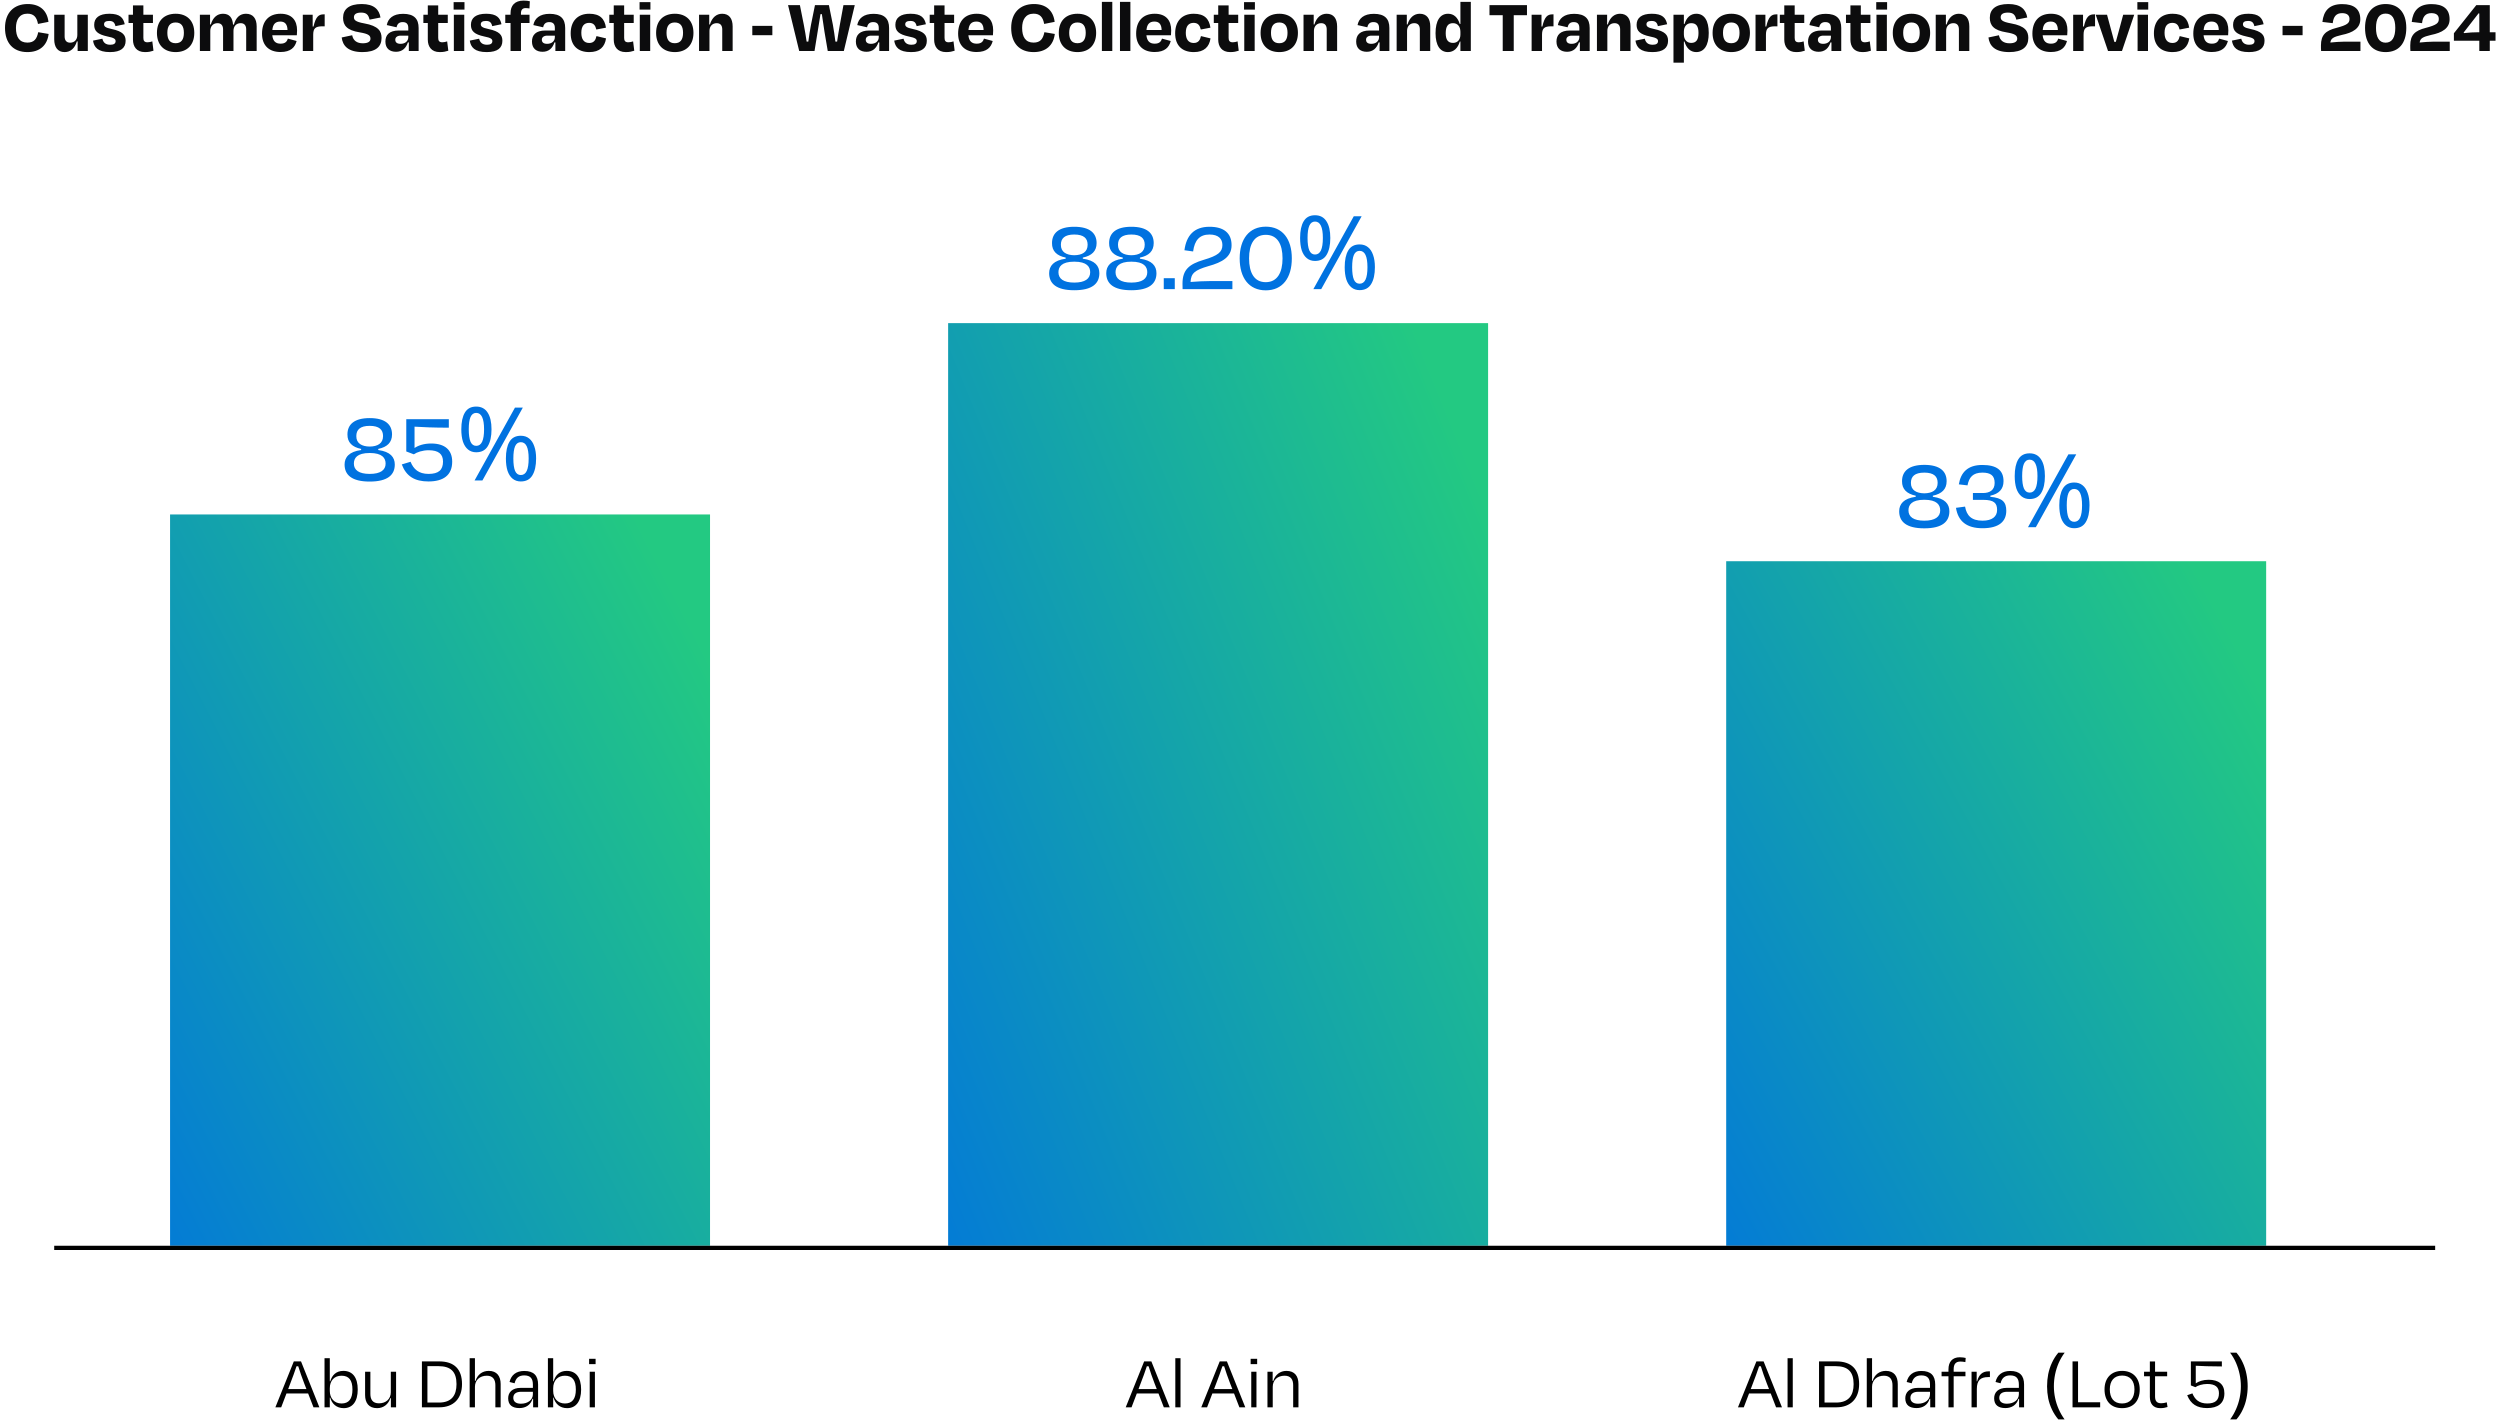
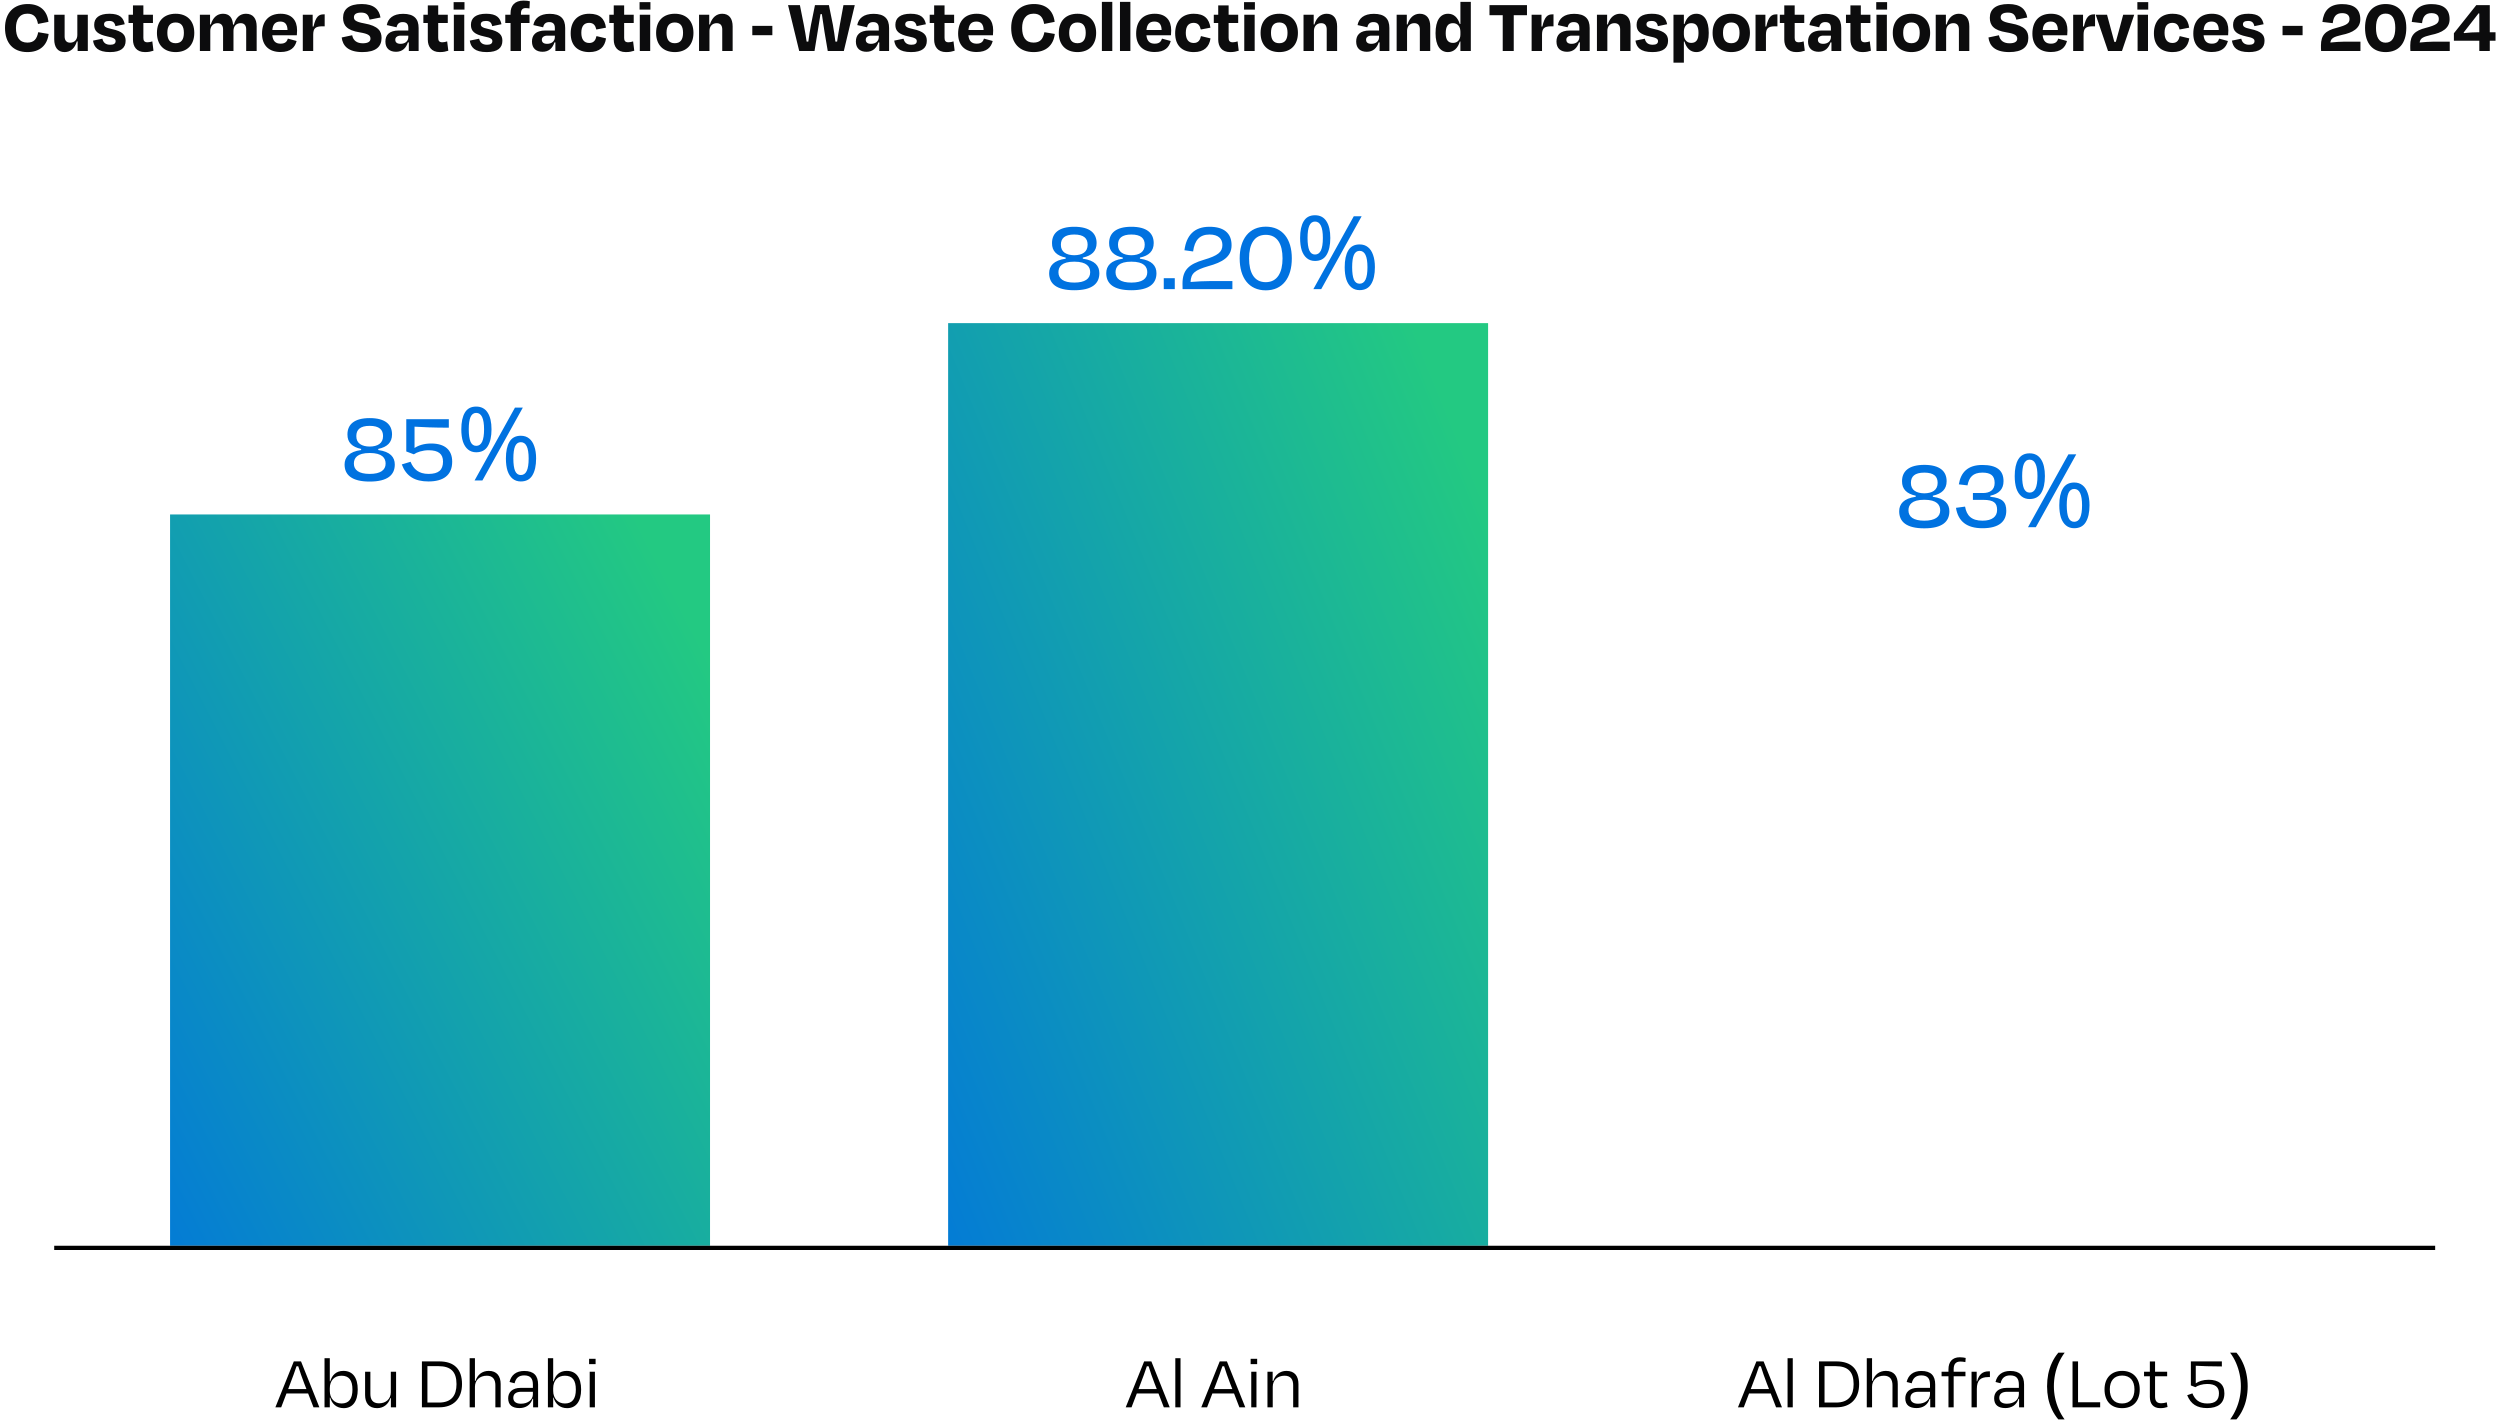
<svg xmlns="http://www.w3.org/2000/svg" width="588" height="334" viewBox="0 0 588 334" fill="none">
  <rect x="40" y="121" width="127" height="172" fill="url(#paint0_linear_185_9054)" />
  <rect x="223" y="76" width="127" height="217" fill="url(#paint1_linear_185_9054)" />
-   <rect x="406" y="132" width="127" height="161" fill="url(#paint2_linear_185_9054)" />
  <path d="M252.665 68.264C248.417 68.264 246.761 66.68 246.761 64.256C246.761 62.552 247.817 61.232 250.649 60.848V60.584C248.561 60.152 247.409 59.072 247.433 57.176C247.433 54.848 249.017 53.336 252.665 53.336C256.337 53.336 257.921 54.848 257.921 57.176C257.921 59.072 256.769 60.152 254.681 60.584V60.848C257.537 61.232 258.569 62.552 258.569 64.256C258.569 66.68 256.913 68.264 252.665 68.264ZM252.665 61.544C249.665 61.544 248.945 62.768 248.945 64.04C248.945 65.552 250.121 66.464 252.665 66.464C255.209 66.464 256.409 65.552 256.409 64.04C256.409 62.768 255.665 61.544 252.665 61.544ZM252.665 55.16C250.409 55.16 249.521 56.072 249.521 57.56C249.497 59.288 250.817 60.008 252.665 60.032C254.537 60.008 255.809 59.288 255.809 57.56C255.809 56.072 254.921 55.16 252.665 55.16ZM266.095 68.264C261.847 68.264 260.191 66.68 260.191 64.256C260.191 62.552 261.247 61.232 264.079 60.848V60.584C261.991 60.152 260.839 59.072 260.863 57.176C260.863 54.848 262.447 53.336 266.095 53.336C269.767 53.336 271.351 54.848 271.351 57.176C271.351 59.072 270.199 60.152 268.111 60.584V60.848C270.967 61.232 271.999 62.552 271.999 64.256C271.999 66.68 270.343 68.264 266.095 68.264ZM266.095 61.544C263.095 61.544 262.375 62.768 262.375 64.04C262.375 65.552 263.551 66.464 266.095 66.464C268.639 66.464 269.839 65.552 269.839 64.04C269.839 62.768 269.095 61.544 266.095 61.544ZM266.095 55.16C263.839 55.16 262.951 56.072 262.951 57.56C262.927 59.288 264.247 60.008 266.095 60.032C267.967 60.008 269.239 59.288 269.239 57.56C269.239 56.072 268.351 55.16 266.095 55.16ZM273.717 65.432H276.309V68H273.717V65.432ZM284.483 55.16C282.179 55.16 280.979 56.456 280.619 59.144L278.579 58.856C279.035 55.424 280.811 53.336 284.483 53.336C287.819 53.336 289.667 54.8 289.667 57.68C289.667 60.44 287.507 61.688 284.195 62.6C281.003 63.536 280.115 64.28 280.019 66.32C281.387 66.2 283.355 66.104 284.795 66.104H289.859V68H278.147C278.123 67.592 278.123 67.16 278.123 66.728C278.123 63.464 279.635 62.144 283.115 61.112C286.475 60.128 287.507 59.264 287.507 57.632C287.507 56.192 286.595 55.16 284.483 55.16ZM297.716 55.232C295.004 55.232 293.78 57.416 293.78 60.776C293.78 64.112 294.98 66.368 297.692 66.368C300.428 66.368 301.652 64.112 301.652 60.776C301.652 57.416 300.428 55.232 297.716 55.232ZM297.716 53.312C301.604 53.312 303.836 56.168 303.836 60.776C303.836 65.36 301.652 68.288 297.716 68.288C293.756 68.288 291.572 65.36 291.572 60.776C291.572 56.168 293.852 53.312 297.716 53.312ZM309.289 50.624C310.473 50.624 311.369 51.096 311.977 52.04C312.585 52.968 312.889 54.28 312.889 55.976C312.889 57.672 312.593 59 312.001 59.96C311.425 60.904 310.521 61.376 309.289 61.376C308.537 61.376 307.897 61.16 307.369 60.728C306.841 60.296 306.441 59.68 306.169 58.88C305.913 58.064 305.785 57.096 305.785 55.976C305.785 54.28 306.065 52.968 306.625 52.04C307.185 51.096 308.073 50.624 309.289 50.624ZM309.289 52.112C308.681 52.112 308.233 52.44 307.945 53.096C307.673 53.736 307.537 54.696 307.537 55.976C307.537 57.256 307.673 58.224 307.945 58.88C308.233 59.536 308.681 59.864 309.289 59.864C309.913 59.864 310.377 59.544 310.681 58.904C310.985 58.248 311.137 57.272 311.137 55.976C311.137 54.696 310.985 53.736 310.681 53.096C310.377 52.44 309.913 52.112 309.289 52.112ZM320.257 50.864L310.753 68H308.905L318.409 50.864H320.257ZM319.777 57.488C320.561 57.488 321.217 57.704 321.745 58.136C322.273 58.552 322.673 59.16 322.945 59.96C323.233 60.744 323.377 61.704 323.377 62.84C323.377 64.536 323.081 65.864 322.489 66.824C321.913 67.768 321.009 68.24 319.777 68.24C319.025 68.24 318.385 68.024 317.857 67.592C317.329 67.16 316.929 66.544 316.657 65.744C316.401 64.928 316.273 63.96 316.273 62.84C316.273 61.144 316.553 59.832 317.113 58.904C317.673 57.96 318.561 57.488 319.777 57.488ZM319.777 59C319.169 59 318.721 59.32 318.433 59.96C318.161 60.6 318.025 61.56 318.025 62.84C318.025 64.136 318.161 65.112 318.433 65.768C318.721 66.408 319.169 66.728 319.777 66.728C320.401 66.728 320.865 66.408 321.169 65.768C321.473 65.128 321.625 64.152 321.625 62.84C321.625 61.56 321.473 60.6 321.169 59.96C320.865 59.32 320.401 59 319.777 59Z" fill="#0072E0" />
  <path d="M452.591 124.264C448.343 124.264 446.687 122.68 446.687 120.256C446.687 118.552 447.743 117.232 450.575 116.848V116.584C448.487 116.152 447.335 115.072 447.359 113.176C447.359 110.848 448.943 109.336 452.591 109.336C456.263 109.336 457.847 110.848 457.847 113.176C457.847 115.072 456.695 116.152 454.607 116.584V116.848C457.463 117.232 458.495 118.552 458.495 120.256C458.495 122.68 456.839 124.264 452.591 124.264ZM452.591 117.544C449.591 117.544 448.871 118.768 448.871 120.04C448.871 121.552 450.047 122.464 452.591 122.464C455.135 122.464 456.335 121.552 456.335 120.04C456.335 118.768 455.591 117.544 452.591 117.544ZM452.591 111.16C450.335 111.16 449.447 112.072 449.447 113.56C449.423 115.288 450.743 116.008 452.591 116.032C454.463 116.008 455.735 115.288 455.735 113.56C455.735 112.072 454.847 111.16 452.591 111.16ZM466.285 124.24C462.589 124.24 460.549 122.632 460.045 119.44L462.181 119.152C462.565 121.288 463.693 122.464 466.309 122.464C468.541 122.464 469.717 121.504 469.717 119.944C469.717 118.36 469.021 117.568 466.477 117.568H464.029V115.96H466.405C467.965 115.96 469.141 115.288 469.141 113.584C469.141 111.856 468.205 111.16 466.261 111.16C464.029 111.16 463.117 112.264 462.757 114.16L460.717 113.92C461.173 111.136 462.781 109.36 466.237 109.36C469.597 109.36 471.229 110.584 471.229 113.176C471.229 115.072 470.125 116.152 468.133 116.584V116.848C470.989 117.112 471.877 118.096 471.877 120.136C471.877 122.608 470.221 124.24 466.285 124.24ZM477.364 106.624C478.548 106.624 479.444 107.096 480.052 108.04C480.66 108.968 480.964 110.28 480.964 111.976C480.964 113.672 480.668 115 480.076 115.96C479.5 116.904 478.596 117.376 477.364 117.376C476.612 117.376 475.972 117.16 475.444 116.728C474.916 116.296 474.516 115.68 474.244 114.88C473.988 114.064 473.86 113.096 473.86 111.976C473.86 110.28 474.14 108.968 474.7 108.04C475.26 107.096 476.148 106.624 477.364 106.624ZM477.364 108.112C476.756 108.112 476.308 108.44 476.02 109.096C475.748 109.736 475.612 110.696 475.612 111.976C475.612 113.256 475.748 114.224 476.02 114.88C476.308 115.536 476.756 115.864 477.364 115.864C477.988 115.864 478.452 115.544 478.756 114.904C479.06 114.248 479.212 113.272 479.212 111.976C479.212 110.696 479.06 109.736 478.756 109.096C478.452 108.44 477.988 108.112 477.364 108.112ZM488.332 106.864L478.828 124H476.98L486.484 106.864H488.332ZM487.852 113.488C488.636 113.488 489.292 113.704 489.82 114.136C490.348 114.552 490.748 115.16 491.02 115.96C491.308 116.744 491.452 117.704 491.452 118.84C491.452 120.536 491.156 121.864 490.564 122.824C489.988 123.768 489.084 124.24 487.852 124.24C487.1 124.24 486.46 124.024 485.932 123.592C485.404 123.16 485.004 122.544 484.732 121.744C484.476 120.928 484.348 119.96 484.348 118.84C484.348 117.144 484.628 115.832 485.188 114.904C485.748 113.96 486.636 113.488 487.852 113.488ZM487.852 115C487.244 115 486.796 115.32 486.508 115.96C486.236 116.6 486.1 117.56 486.1 118.84C486.1 120.136 486.236 121.112 486.508 121.768C486.796 122.408 487.244 122.728 487.852 122.728C488.476 122.728 488.94 122.408 489.244 121.768C489.548 121.128 489.7 120.152 489.7 118.84C489.7 117.56 489.548 116.6 489.244 115.96C488.94 115.32 488.476 115 487.852 115Z" fill="#0072E0" />
  <path d="M86.951 113.264C82.703 113.264 81.046 111.68 81.046 109.256C81.046 107.552 82.103 106.232 84.934 105.848V105.584C82.847 105.152 81.695 104.072 81.719 102.176C81.719 99.848 83.302 98.336 86.951 98.336C90.623 98.336 92.207 99.848 92.207 102.176C92.207 104.072 91.055 105.152 88.966 105.584V105.848C91.823 106.232 92.855 107.552 92.855 109.256C92.855 111.68 91.198 113.264 86.951 113.264ZM86.951 106.544C83.951 106.544 83.231 107.768 83.231 109.04C83.231 110.552 84.406 111.464 86.951 111.464C89.495 111.464 90.695 110.552 90.695 109.04C90.695 107.768 89.951 106.544 86.951 106.544ZM86.951 100.16C84.695 100.16 83.806 101.072 83.806 102.56C83.782 104.288 85.103 105.008 86.951 105.032C88.823 105.008 90.094 104.288 90.094 102.56C90.094 101.072 89.207 100.16 86.951 100.16ZM100.788 111.464C103.14 111.464 104.196 110.552 104.196 108.56C104.196 106.808 103.164 105.896 100.812 105.896C99.372 105.896 98.052 106.352 97.332 106.856L95.556 106.184V98.6H105.564V100.592C102.036 100.592 99.396 100.472 97.5 100.352V105.368C98.388 104.768 99.708 104.312 101.412 104.312C104.652 104.312 106.356 105.848 106.356 108.584C106.356 111.824 104.22 113.24 100.764 113.24C97.5 113.24 95.532 111.992 94.5 109.232L96.564 108.608C97.26 110.336 98.46 111.464 100.788 111.464ZM112.004 95.624C113.188 95.624 114.084 96.096 114.692 97.04C115.3 97.968 115.604 99.28 115.604 100.976C115.604 102.672 115.308 104 114.716 104.96C114.14 105.904 113.236 106.376 112.004 106.376C111.252 106.376 110.612 106.16 110.084 105.728C109.556 105.296 109.156 104.68 108.884 103.88C108.628 103.064 108.5 102.096 108.5 100.976C108.5 99.28 108.78 97.968 109.34 97.04C109.9 96.096 110.788 95.624 112.004 95.624ZM112.004 97.112C111.396 97.112 110.948 97.44 110.66 98.096C110.388 98.736 110.252 99.696 110.252 100.976C110.252 102.256 110.388 103.224 110.66 103.88C110.948 104.536 111.396 104.864 112.004 104.864C112.628 104.864 113.092 104.544 113.396 103.904C113.7 103.248 113.852 102.272 113.852 100.976C113.852 99.696 113.7 98.736 113.396 98.096C113.092 97.44 112.628 97.112 112.004 97.112ZM122.972 95.864L113.468 113H111.62L121.124 95.864H122.972ZM122.492 102.488C123.276 102.488 123.932 102.704 124.46 103.136C124.988 103.552 125.388 104.16 125.66 104.96C125.948 105.744 126.092 106.704 126.092 107.84C126.092 109.536 125.796 110.864 125.204 111.824C124.628 112.768 123.724 113.24 122.492 113.24C121.74 113.24 121.1 113.024 120.572 112.592C120.044 112.16 119.644 111.544 119.372 110.744C119.116 109.928 118.988 108.96 118.988 107.84C118.988 106.144 119.268 104.832 119.828 103.904C120.388 102.96 121.276 102.488 122.492 102.488ZM122.492 104C121.884 104 121.436 104.32 121.148 104.96C120.876 105.6 120.74 106.56 120.74 107.84C120.74 109.136 120.876 110.112 121.148 110.768C121.436 111.408 121.884 111.728 122.492 111.728C123.116 111.728 123.58 111.408 123.884 110.768C124.188 110.128 124.34 109.152 124.34 107.84C124.34 106.56 124.188 105.6 123.884 104.96C123.58 104.32 123.116 104 122.492 104Z" fill="#0072E0" />
  <path d="M73.732 331L72.472 327.742H67.378L66.136 331H64.768L69.106 320.2H70.798L75.118 331H73.732ZM68.278 325.384L67.774 326.716H72.076L71.554 325.384C71.05 324.088 70.51 322.522 70.15 321.352H69.736C69.34 322.54 68.8 324.07 68.278 325.384ZM80.323 330.1C82.051 330.1 82.897 329.02 82.897 326.824C82.897 324.61 82.069 323.566 80.323 323.566C78.649 323.566 77.569 324.7 77.569 326.518V327.148C77.569 328.894 78.649 330.1 80.323 330.1ZM77.569 319.444V324.88H77.677C78.091 323.458 79.045 322.432 80.755 322.432C82.951 322.432 84.139 323.998 84.139 326.824C84.139 329.65 82.897 331.198 80.845 331.198C79.135 331.198 78.055 330.154 77.659 328.714H77.569V331H76.327V319.444H77.569ZM91.936 331V328.84H91.809C91.359 330.28 90.189 331.198 88.695 331.198C86.734 331.198 85.87 329.938 85.87 328.102V322.63H87.112V327.85C87.112 329.11 87.615 330.064 89.127 330.064C90.802 330.064 91.918 329.02 91.918 327.454V322.63H93.159V331H91.936ZM103.104 321.316H100.53V329.884H103.23C106.2 329.884 107.37 328.21 107.37 325.546C107.37 322.666 106.074 321.316 103.104 321.316ZM99.234 331V320.2H103.284C106.902 320.2 108.666 322.09 108.666 325.546C108.666 328.966 106.65 331 103.338 331H99.234ZM111.705 326.176V331H110.463V319.444H111.705V324.79H111.831C112.281 323.368 113.379 322.432 114.963 322.432C116.871 322.432 117.753 323.692 117.753 325.528V331H116.511V325.798C116.511 324.538 115.971 323.566 114.513 323.566C112.821 323.566 111.705 324.61 111.705 326.176ZM122.509 330.154C124.219 330.154 125.335 329.2 125.335 327.922V327.346H122.599C121.393 327.346 120.727 327.832 120.727 328.768C120.727 329.488 121.177 330.154 122.509 330.154ZM125.389 331V329.002H125.245C124.813 330.424 123.679 331.18 122.167 331.18C120.529 331.18 119.521 330.478 119.521 328.876C119.521 327.49 120.475 326.428 122.455 326.428H125.335V325.654C125.335 324.268 124.795 323.494 123.283 323.494C122.023 323.494 121.321 324.124 121.033 325.348L119.845 325.042C120.223 323.404 121.411 322.45 123.301 322.45C125.569 322.45 126.559 323.566 126.559 325.636V331H125.389ZM132.864 330.1C134.592 330.1 135.438 329.02 135.438 326.824C135.438 324.61 134.61 323.566 132.864 323.566C131.19 323.566 130.11 324.7 130.11 326.518V327.148C130.11 328.894 131.19 330.1 132.864 330.1ZM130.11 319.444V324.88H130.218C130.632 323.458 131.586 322.432 133.296 322.432C135.492 322.432 136.68 323.998 136.68 326.824C136.68 329.65 135.438 331.198 133.386 331.198C131.676 331.198 130.596 330.154 130.2 328.714H130.11V331H128.868V319.444H130.11ZM140.085 320.848H138.555V319.588H140.085V320.848ZM139.923 331H138.699V322.63H139.923V331Z" fill="black" />
-   <path d="M273.732 331L272.472 327.742H267.378L266.136 331H264.768L269.106 320.2H270.798L275.118 331H273.732ZM268.278 325.384L267.774 326.716H272.076L271.554 325.384C271.05 324.088 270.51 322.522 270.15 321.352H269.736C269.34 322.54 268.8 324.07 268.278 325.384ZM277.659 319.444V331H276.435V319.444H277.659ZM291.503 331L290.243 327.742H285.149L283.907 331H282.539L286.877 320.2H288.569L292.889 331H291.503ZM286.049 325.384L285.545 326.716H289.847L289.325 325.384C288.821 324.088 288.281 322.522 287.921 321.352H287.507C287.111 322.54 286.571 324.07 286.049 325.384ZM295.682 320.848H294.152V319.588H295.682V320.848ZM295.52 331H294.296V322.63H295.52V331ZM299.348 326.176V331H298.106V322.63H299.33V324.79H299.474C299.924 323.35 301.076 322.432 302.57 322.432C304.532 322.432 305.396 323.692 305.396 325.528V331H304.154V325.798C304.154 324.538 303.65 323.566 302.138 323.566C300.464 323.566 299.348 324.61 299.348 326.176Z" fill="black" />
+   <path d="M273.732 331L272.472 327.742H267.378L266.136 331H264.768L269.106 320.2H270.798L275.118 331H273.732ZM268.278 325.384L267.774 326.716H272.076L271.554 325.384C271.05 324.088 270.51 322.522 270.15 321.352H269.736C269.34 322.54 268.8 324.07 268.278 325.384ZM277.659 319.444V331H276.435V319.444H277.659ZM291.503 331L290.243 327.742H285.149L283.907 331H282.539L286.877 320.2H288.569L292.889 331ZM286.049 325.384L285.545 326.716H289.847L289.325 325.384C288.821 324.088 288.281 322.522 287.921 321.352H287.507C287.111 322.54 286.571 324.07 286.049 325.384ZM295.682 320.848H294.152V319.588H295.682V320.848ZM295.52 331H294.296V322.63H295.52V331ZM299.348 326.176V331H298.106V322.63H299.33V324.79H299.474C299.924 323.35 301.076 322.432 302.57 322.432C304.532 322.432 305.396 323.692 305.396 325.528V331H304.154V325.798C304.154 324.538 303.65 323.566 302.138 323.566C300.464 323.566 299.348 324.61 299.348 326.176Z" fill="black" />
  <path d="M417.732 331L416.472 327.742H411.378L410.136 331H408.768L413.106 320.2H414.798L419.118 331H417.732ZM412.278 325.384L411.774 326.716H416.076L415.554 325.384C415.05 324.088 414.51 322.522 414.15 321.352H413.736C413.34 322.54 412.8 324.07 412.278 325.384ZM421.659 319.444V331H420.435V319.444H421.659ZM431.705 321.316H429.131V329.884H431.831C434.801 329.884 435.971 328.21 435.971 325.546C435.971 322.666 434.675 321.316 431.705 321.316ZM427.835 331V320.2H431.885C435.503 320.2 437.267 322.09 437.267 325.546C437.267 328.966 435.251 331 431.939 331H427.835ZM440.307 326.176V331H439.065V319.444H440.307V324.79H440.433C440.883 323.368 441.981 322.432 443.565 322.432C445.473 322.432 446.355 323.692 446.355 325.528V331H445.113V325.798C445.113 324.538 444.573 323.566 443.115 323.566C441.423 323.566 440.307 324.61 440.307 326.176ZM451.111 330.154C452.821 330.154 453.937 329.2 453.937 327.922V327.346H451.201C449.995 327.346 449.329 327.832 449.329 328.768C449.329 329.488 449.779 330.154 451.111 330.154ZM453.991 331V329.002H453.847C453.415 330.424 452.281 331.18 450.769 331.18C449.131 331.18 448.123 330.478 448.123 328.876C448.123 327.49 449.077 326.428 451.057 326.428H453.937V325.654C453.937 324.268 453.397 323.494 451.885 323.494C450.625 323.494 449.923 324.124 449.635 325.348L448.447 325.042C448.825 323.404 450.013 322.45 451.903 322.45C454.171 322.45 455.161 323.566 455.161 325.636V331H453.991ZM459.503 322.072V322.63H462.275V323.692H459.503V331H458.279V323.692H456.659V322.63H458.279V322.054C458.279 320.344 459.161 319.228 460.943 319.228C461.555 319.228 461.987 319.318 462.329 319.39L462.257 320.362C461.843 320.29 461.483 320.236 461.087 320.236C459.935 320.236 459.503 320.902 459.503 322.072ZM464.951 331H463.709V322.63H464.915V324.88H465.023C465.437 323.26 466.337 322.54 467.687 322.54H468.029V323.89H467.633C465.779 323.89 464.951 324.682 464.951 326.698V331ZM472.011 330.154C473.721 330.154 474.837 329.2 474.837 327.922V327.346H472.101C470.895 327.346 470.229 327.832 470.229 328.768C470.229 329.488 470.679 330.154 472.011 330.154ZM474.891 331V329.002H474.747C474.315 330.424 473.181 331.18 471.669 331.18C470.031 331.18 469.023 330.478 469.023 328.876C469.023 327.49 469.977 326.428 471.957 326.428H474.837V325.654C474.837 324.268 474.297 323.494 472.785 323.494C471.525 323.494 470.823 324.124 470.535 325.348L469.347 325.042C469.725 323.404 470.913 322.45 472.803 322.45C475.071 322.45 476.061 323.566 476.061 325.636V331H474.891ZM481.47 326.068C481.47 325.084 481.56 324.124 481.74 323.188C481.932 322.252 482.226 321.358 482.622 320.506C483.018 319.654 483.516 318.868 484.116 318.148H485.61C485.058 318.892 484.59 319.696 484.206 320.56C483.834 321.424 483.552 322.318 483.36 323.242C483.168 324.166 483.072 325.102 483.072 326.05C483.072 326.974 483.168 327.892 483.36 328.804C483.552 329.716 483.834 330.592 484.206 331.432C484.578 332.284 485.04 333.088 485.592 333.844H484.116C483.516 333.136 483.018 332.362 482.622 331.522C482.226 330.694 481.932 329.818 481.74 328.894C481.56 327.97 481.47 327.028 481.47 326.068ZM488.756 320.2V329.812H493.958V331H487.46V320.2H488.756ZM499.125 331.198C496.479 331.198 494.985 329.506 494.985 326.788C494.985 324.052 496.641 322.432 499.125 322.432C501.609 322.432 503.265 324.052 503.265 326.788C503.265 329.506 501.753 331.198 499.125 331.198ZM499.125 323.53C497.253 323.53 496.227 324.754 496.227 326.77C496.227 328.786 497.163 330.1 499.107 330.1C501.051 330.1 502.023 328.786 502.023 326.77C502.023 324.754 500.997 323.53 499.125 323.53ZM505.646 328.552V323.692H504.278V322.63H505.646V320.218H506.87V322.63H509.714V323.692H506.87V328.462C506.87 329.506 507.284 330.046 508.292 330.046C508.76 330.046 509.12 329.974 509.624 329.83L509.804 330.928C509.246 331.108 508.778 331.198 508.076 331.198C506.402 331.198 505.646 330.1 505.646 328.552ZM519.144 330.1C520.998 330.1 521.898 329.362 521.898 327.688C521.898 326.23 521.016 325.51 519.126 325.51C518.01 325.51 516.912 325.87 516.354 326.266L515.292 325.852V320.2H522.582V321.388C519.864 321.388 517.884 321.298 516.444 321.226V325.366C517.128 324.898 518.136 324.52 519.45 324.52C521.862 324.52 523.176 325.6 523.176 327.706C523.176 330.118 521.592 331.18 519.108 331.18C516.732 331.18 515.274 330.244 514.428 328.156L515.652 327.724C516.246 329.182 517.254 330.1 519.144 330.1ZM528.655 326.068C528.655 327.028 528.559 327.97 528.367 328.894C528.187 329.818 527.899 330.694 527.503 331.522C527.119 332.362 526.621 333.136 526.009 333.844H524.533C525.085 333.088 525.547 332.284 525.919 331.432C526.291 330.592 526.573 329.716 526.765 328.804C526.957 327.892 527.053 326.974 527.053 326.05C527.053 325.102 526.957 324.166 526.765 323.242C526.573 322.318 526.291 321.424 525.919 320.56C525.547 319.696 525.079 318.892 524.515 318.148H526.009C526.621 318.868 527.119 319.654 527.503 320.506C527.899 321.358 528.187 322.252 528.367 323.188C528.559 324.124 528.655 325.084 528.655 326.068Z" fill="black" />
  <line x1="572.75" y1="293.5" x2="12.75" y2="293.5" stroke="black" />
  <path d="M6.451 12.252C3.103 12.252 1.177 10.128 1.177 6.564C1.177 3.018 3.247 0.948 6.523 0.948C9.367 0.948 11.077 2.46 11.401 5.142L8.935 5.628C8.647 4.044 7.945 3.216 6.451 3.216C4.543 3.216 3.751 4.674 3.751 6.564C3.751 8.706 4.561 10.02 6.433 10.02C8.017 10.02 8.665 9.174 8.989 7.572L11.437 7.986C11.113 10.686 9.331 12.252 6.451 12.252ZM18.26 12V9.732H18.08C17.594 11.388 16.55 12.252 15.2 12.252C13.58 12.252 12.752 11.1 12.752 9.246V3.468H15.2V8.562C15.2 9.444 15.596 10.038 16.496 10.038C17.54 10.038 18.188 9.3 18.188 8.22V3.468H20.654V12H18.26ZM25.878 12.252C22.997 12.252 22.116 11.1 21.881 9.552L24.078 9.102C24.294 10.038 24.869 10.524 25.931 10.524C26.759 10.524 27.174 10.254 27.192 9.696C27.192 9.174 26.849 8.886 25.284 8.58C22.944 8.076 22.151 7.302 22.151 5.844C22.151 4.206 23.322 3.234 25.733 3.234C28.218 3.234 29.027 4.206 29.334 5.7L27.155 6.15C26.957 5.268 26.561 4.926 25.68 4.926C24.869 4.926 24.474 5.196 24.474 5.7C24.474 6.168 24.707 6.51 26.238 6.816C28.901 7.374 29.549 8.256 29.549 9.588C29.549 11.244 28.451 12.252 25.878 12.252ZM31.273 9.318V5.412H30.229V3.468H31.273V1.272H33.721V3.468H35.971V5.412H33.721V8.922C33.721 9.606 33.973 9.948 34.711 9.948C35.089 9.948 35.503 9.84 35.827 9.732L36.097 11.928C35.449 12.126 35.017 12.252 34.081 12.252C32.101 12.252 31.273 10.938 31.273 9.318ZM41.323 12.252C38.551 12.252 36.913 10.542 36.913 7.734C36.913 4.89 38.605 3.234 41.323 3.234C43.987 3.234 45.697 4.89 45.697 7.734C45.697 10.542 44.041 12.252 41.323 12.252ZM41.305 5.286C39.955 5.286 39.361 6.168 39.361 7.716C39.361 9.264 39.919 10.164 41.305 10.164C42.673 10.164 43.249 9.264 43.249 7.716C43.249 6.168 42.655 5.286 41.305 5.286ZM49.46 7.248V12H47.012V3.468H49.406V5.754H49.586C50.072 4.098 51.098 3.234 52.448 3.234C53.96 3.234 54.698 4.188 54.806 5.79H55.004C55.472 4.116 56.444 3.234 57.848 3.234C59.522 3.234 60.368 4.368 60.368 6.222V12H57.902V6.906C57.902 6.042 57.506 5.448 56.606 5.448C55.562 5.448 54.914 6.186 54.914 7.248V12H52.466V6.906C52.466 6.042 52.052 5.448 51.17 5.448C50.126 5.448 49.46 6.186 49.46 7.248ZM65.93 5.07C64.814 5.07 64.184 5.646 64.058 7.05H67.622C67.586 5.718 67.028 5.07 65.93 5.07ZM65.966 12.234C63.392 12.234 61.628 10.812 61.628 7.914C61.628 4.962 63.23 3.234 66.002 3.234C68.63 3.234 69.872 4.782 69.872 7.14C69.872 7.5 69.854 7.842 69.818 8.292H64.04C64.184 9.66 64.814 10.272 65.984 10.272C67.136 10.272 67.496 9.732 67.712 9.084L69.764 9.642C69.386 11.118 68.396 12.234 65.966 12.234ZM73.665 12H71.218V3.468H73.54V6.24H73.737C74.278 3.864 74.998 3.378 76.114 3.378H76.365V6.186H75.862C74.151 6.186 73.665 6.69 73.665 8.202V12ZM85.225 12.252C81.769 12.234 80.599 10.686 80.365 8.814L82.831 8.292C83.083 9.588 84.001 10.182 85.333 10.182C86.539 10.182 87.133 9.786 87.133 9.102C87.133 8.346 86.647 7.95 84.595 7.608C81.607 7.14 80.689 5.97 80.689 4.188C80.689 2.154 82.111 0.948 85.063 0.948C87.997 0.948 89.185 2.262 89.491 4.116L86.917 4.62C86.665 3.522 86.233 2.964 84.937 2.964C83.785 2.964 83.245 3.36 83.245 4.044C83.245 4.674 83.551 5.124 85.675 5.502C89.023 6.096 89.743 7.356 89.743 8.922C89.743 10.992 88.393 12.252 85.225 12.252ZM94.212 10.308C95.328 10.308 96.03 9.642 96.03 8.724V8.382H94.266C93.474 8.382 92.97 8.742 92.97 9.336C92.97 9.876 93.276 10.308 94.212 10.308ZM96.156 12V9.966H95.94C95.508 11.316 94.608 12.18 93.15 12.18C91.71 12.18 90.648 11.442 90.648 9.768C90.648 8.238 91.548 7.176 93.798 7.176H96.03V6.582C96.03 5.7 95.652 5.196 94.716 5.196C93.906 5.196 93.438 5.592 93.276 6.42L90.972 5.898C91.26 4.35 92.448 3.252 94.806 3.252C97.398 3.252 98.46 4.44 98.46 6.582V12H96.156ZM100.619 9.318V5.412H99.575V3.468H100.619V1.272H103.067V3.468H105.317V5.412H103.067V8.922C103.067 9.606 103.319 9.948 104.057 9.948C104.435 9.948 104.849 9.84 105.173 9.732L105.443 11.928C104.795 12.126 104.363 12.252 103.427 12.252C101.447 12.252 100.619 10.938 100.619 9.318ZM109.247 2.262H106.691V0.498H109.247V2.262ZM109.193 12H106.745V3.468H109.193V12ZM114.489 12.252C111.609 12.252 110.727 11.1 110.493 9.552L112.689 9.102C112.905 10.038 113.481 10.524 114.543 10.524C115.371 10.524 115.785 10.254 115.803 9.696C115.803 9.174 115.461 8.886 113.895 8.58C111.555 8.076 110.763 7.302 110.763 5.844C110.763 4.206 111.933 3.234 114.345 3.234C116.829 3.234 117.639 4.206 117.945 5.7L115.767 6.15C115.569 5.268 115.173 4.926 114.291 4.926C113.481 4.926 113.085 5.196 113.085 5.7C113.085 6.168 113.319 6.51 114.849 6.816C117.513 7.374 118.161 8.256 118.161 9.588C118.161 11.244 117.063 12.252 114.489 12.252ZM122.53 3.144V3.468H124.546V5.412H122.53V12H120.082V5.412H118.84V3.468H120.082V3.072C120.082 1.362 121.036 0.138 123.142 0.138C123.862 0.138 124.258 0.21 124.618 0.3L124.528 1.992C124.222 1.938 123.934 1.902 123.628 1.902C122.926 1.902 122.53 2.28 122.53 3.144ZM128.683 10.308C129.799 10.308 130.501 9.642 130.501 8.724V8.382H128.737C127.945 8.382 127.441 8.742 127.441 9.336C127.441 9.876 127.747 10.308 128.683 10.308ZM130.627 12V9.966H130.411C129.979 11.316 129.079 12.18 127.621 12.18C126.181 12.18 125.119 11.442 125.119 9.768C125.119 8.238 126.019 7.176 128.269 7.176H130.501V6.582C130.501 5.7 130.123 5.196 129.187 5.196C128.377 5.196 127.909 5.592 127.747 6.42L125.443 5.898C125.731 4.35 126.919 3.252 129.277 3.252C131.869 3.252 132.931 4.44 132.931 6.582V12H130.627ZM140.255 6.942C140.039 6.024 139.643 5.376 138.563 5.376C137.429 5.376 136.727 6.096 136.727 7.716C136.727 9.228 137.339 10.11 138.599 10.11C139.697 10.11 140.111 9.372 140.291 8.49L142.541 9.03C142.253 11.01 141.047 12.252 138.617 12.252C135.917 12.252 134.225 10.758 134.225 7.842C134.225 4.944 135.881 3.234 138.599 3.234C141.137 3.234 142.217 4.44 142.523 6.51L140.255 6.942ZM144.353 9.318V5.412H143.309V3.468H144.353V1.272H146.801V3.468H149.051V5.412H146.801V8.922C146.801 9.606 147.053 9.948 147.791 9.948C148.169 9.948 148.583 9.84 148.907 9.732L149.177 11.928C148.529 12.126 148.097 12.252 147.161 12.252C145.181 12.252 144.353 10.938 144.353 9.318ZM152.981 2.262H150.425V0.498H152.981V2.262ZM152.927 12H150.479V3.468H152.927V12ZM158.727 12.252C155.955 12.252 154.317 10.542 154.317 7.734C154.317 4.89 156.009 3.234 158.727 3.234C161.391 3.234 163.101 4.89 163.101 7.734C163.101 10.542 161.445 12.252 158.727 12.252ZM158.709 5.286C157.359 5.286 156.765 6.168 156.765 7.716C156.765 9.264 157.323 10.164 158.709 10.164C160.077 10.164 160.653 9.264 160.653 7.716C160.653 6.168 160.059 5.286 158.709 5.286ZM166.865 7.248V12H164.417V3.468H166.811V5.754H166.973C167.477 4.098 168.521 3.234 169.853 3.234C171.491 3.234 172.319 4.368 172.319 6.222V12H169.871V6.906C169.871 6.042 169.475 5.448 168.575 5.448C167.531 5.448 166.865 6.186 166.865 7.248ZM176.942 8.274V6.078H181.658V8.274H176.942ZM192.312 7.446L191.574 12H187.974L185.346 1.2H188.136L189.054 5.826C189.306 7.194 189.54 8.454 189.72 9.786H190.116C190.296 8.418 190.494 7.14 190.746 5.826L191.682 1.2H194.958L195.894 5.826C196.128 7.104 196.308 8.4 196.488 9.786H196.884C197.064 8.472 197.298 7.212 197.532 5.826L198.378 1.2H201.042L198.468 12H194.688L193.914 7.446C193.716 6.186 193.482 4.692 193.302 3.324H192.978C192.78 4.692 192.528 6.204 192.312 7.446ZM204.866 10.308C205.982 10.308 206.684 9.642 206.684 8.724V8.382H204.92C204.128 8.382 203.624 8.742 203.624 9.336C203.624 9.876 203.93 10.308 204.866 10.308ZM206.81 12V9.966H206.594C206.162 11.316 205.262 12.18 203.804 12.18C202.364 12.18 201.302 11.442 201.302 9.768C201.302 8.238 202.202 7.176 204.452 7.176H206.684V6.582C206.684 5.7 206.306 5.196 205.37 5.196C204.56 5.196 204.092 5.592 203.93 6.42L201.626 5.898C201.914 4.35 203.102 3.252 205.46 3.252C208.052 3.252 209.114 4.44 209.114 6.582V12H206.81ZM214.315 12.252C211.435 12.252 210.553 11.1 210.319 9.552L212.515 9.102C212.731 10.038 213.307 10.524 214.369 10.524C215.197 10.524 215.611 10.254 215.629 9.696C215.629 9.174 215.287 8.886 213.721 8.58C211.381 8.076 210.589 7.302 210.589 5.844C210.589 4.206 211.759 3.234 214.171 3.234C216.655 3.234 217.465 4.206 217.771 5.7L215.593 6.15C215.395 5.268 214.999 4.926 214.117 4.926C213.307 4.926 212.911 5.196 212.911 5.7C212.911 6.168 213.145 6.51 214.675 6.816C217.339 7.374 217.987 8.256 217.987 9.588C217.987 11.244 216.889 12.252 214.315 12.252ZM219.71 9.318V5.412H218.666V3.468H219.71V1.272H222.158V3.468H224.408V5.412H222.158V8.922C222.158 9.606 222.41 9.948 223.148 9.948C223.526 9.948 223.94 9.84 224.264 9.732L224.534 11.928C223.886 12.126 223.454 12.252 222.518 12.252C220.538 12.252 219.71 10.938 219.71 9.318ZM229.652 5.07C228.536 5.07 227.906 5.646 227.78 7.05H231.344C231.308 5.718 230.75 5.07 229.652 5.07ZM229.688 12.234C227.114 12.234 225.35 10.812 225.35 7.914C225.35 4.962 226.952 3.234 229.724 3.234C232.352 3.234 233.594 4.782 233.594 7.14C233.594 7.5 233.576 7.842 233.54 8.292H227.762C227.906 9.66 228.536 10.272 229.706 10.272C230.858 10.272 231.218 9.732 231.434 9.084L233.486 9.642C233.108 11.118 232.118 12.234 229.688 12.234ZM243.105 12.252C239.757 12.252 237.831 10.128 237.831 6.564C237.831 3.018 239.901 0.948 243.177 0.948C246.021 0.948 247.731 2.46 248.055 5.142L245.589 5.628C245.301 4.044 244.599 3.216 243.105 3.216C241.197 3.216 240.405 4.674 240.405 6.564C240.405 8.706 241.215 10.02 243.087 10.02C244.671 10.02 245.319 9.174 245.643 7.572L248.091 7.986C247.767 10.686 245.985 12.252 243.105 12.252ZM253.438 12.252C250.666 12.252 249.028 10.542 249.028 7.734C249.028 4.89 250.72 3.234 253.438 3.234C256.102 3.234 257.812 4.89 257.812 7.734C257.812 10.542 256.156 12.252 253.438 12.252ZM253.42 5.286C252.07 5.286 251.476 6.168 251.476 7.716C251.476 9.264 252.034 10.164 253.42 10.164C254.788 10.164 255.364 9.264 255.364 7.716C255.364 6.168 254.77 5.286 253.42 5.286ZM261.612 0.444V12H259.164V0.444H261.612ZM265.866 0.444V12H263.418V0.444H265.866ZM271.523 5.07C270.407 5.07 269.777 5.646 269.651 7.05H273.215C273.179 5.718 272.621 5.07 271.523 5.07ZM271.559 12.234C268.985 12.234 267.221 10.812 267.221 7.914C267.221 4.962 268.823 3.234 271.595 3.234C274.223 3.234 275.465 4.782 275.465 7.14C275.465 7.5 275.447 7.842 275.411 8.292H269.633C269.777 9.66 270.407 10.272 271.577 10.272C272.729 10.272 273.089 9.732 273.305 9.084L275.357 9.642C274.979 11.118 273.989 12.234 271.559 12.234ZM282.427 6.942C282.211 6.024 281.815 5.376 280.735 5.376C279.601 5.376 278.899 6.096 278.899 7.716C278.899 9.228 279.511 10.11 280.771 10.11C281.869 10.11 282.283 9.372 282.463 8.49L284.713 9.03C284.425 11.01 283.219 12.252 280.789 12.252C278.089 12.252 276.397 10.758 276.397 7.842C276.397 4.944 278.053 3.234 280.771 3.234C283.309 3.234 284.389 4.44 284.695 6.51L282.427 6.942ZM286.525 9.318V5.412H285.481V3.468H286.525V1.272H288.973V3.468H291.223V5.412H288.973V8.922C288.973 9.606 289.225 9.948 289.963 9.948C290.341 9.948 290.755 9.84 291.079 9.732L291.349 11.928C290.701 12.126 290.269 12.252 289.333 12.252C287.353 12.252 286.525 10.938 286.525 9.318ZM295.153 2.262H292.597V0.498H295.153V2.262ZM295.099 12H292.651V3.468H295.099V12ZM300.899 12.252C298.127 12.252 296.489 10.542 296.489 7.734C296.489 4.89 298.181 3.234 300.899 3.234C303.563 3.234 305.273 4.89 305.273 7.734C305.273 10.542 303.617 12.252 300.899 12.252ZM300.881 5.286C299.531 5.286 298.937 6.168 298.937 7.716C298.937 9.264 299.495 10.164 300.881 10.164C302.249 10.164 302.825 9.264 302.825 7.716C302.825 6.168 302.231 5.286 300.881 5.286ZM309.037 7.248V12H306.589V3.468H308.983V5.754H309.145C309.649 4.098 310.693 3.234 312.025 3.234C313.663 3.234 314.491 4.368 314.491 6.222V12H312.043V6.906C312.043 6.042 311.647 5.448 310.747 5.448C309.703 5.448 309.037 6.186 309.037 7.248ZM322.534 10.308C323.65 10.308 324.352 9.642 324.352 8.724V8.382H322.588C321.796 8.382 321.292 8.742 321.292 9.336C321.292 9.876 321.598 10.308 322.534 10.308ZM324.478 12V9.966H324.262C323.83 11.316 322.93 12.18 321.472 12.18C320.032 12.18 318.97 11.442 318.97 9.768C318.97 8.238 319.87 7.176 322.12 7.176H324.352V6.582C324.352 5.7 323.974 5.196 323.038 5.196C322.228 5.196 321.76 5.592 321.598 6.42L319.294 5.898C319.582 4.35 320.77 3.252 323.128 3.252C325.72 3.252 326.782 4.44 326.782 6.582V12H324.478ZM330.939 7.248V12H328.491V3.468H330.885V5.754H331.047C331.551 4.098 332.595 3.234 333.927 3.234C335.565 3.234 336.393 4.368 336.393 6.222V12H333.945V6.906C333.945 6.042 333.549 5.448 332.649 5.448C331.605 5.448 330.939 6.186 330.939 7.248ZM341.761 10.092C342.787 10.092 343.489 9.336 343.489 8.148V7.482C343.489 6.24 342.823 5.448 341.743 5.448C340.573 5.448 340.033 6.204 340.033 7.806C340.033 9.336 340.555 10.092 341.761 10.092ZM343.489 12V9.768H343.345C342.913 11.262 341.977 12.252 340.555 12.252C338.719 12.252 337.639 10.686 337.639 7.806C337.639 4.836 338.719 3.234 340.591 3.234C341.959 3.234 342.877 4.134 343.327 5.628H343.489V0.444H345.937V12H343.489ZM350.326 3.576V1.2H359.146V3.576H356.032V12H353.44V3.576H350.326ZM362.685 12H360.237V3.468H362.559V6.24H362.757C363.297 3.864 364.017 3.378 365.133 3.378H365.385V6.186H364.881C363.171 6.186 362.685 6.69 362.685 8.202V12ZM369.644 10.308C370.76 10.308 371.462 9.642 371.462 8.724V8.382H369.698C368.906 8.382 368.402 8.742 368.402 9.336C368.402 9.876 368.708 10.308 369.644 10.308ZM371.588 12V9.966H371.372C370.94 11.316 370.04 12.18 368.582 12.18C367.142 12.18 366.08 11.442 366.08 9.768C366.08 8.238 366.98 7.176 369.23 7.176H371.462V6.582C371.462 5.7 371.084 5.196 370.148 5.196C369.338 5.196 368.87 5.592 368.708 6.42L366.404 5.898C366.692 4.35 367.88 3.252 370.238 3.252C372.83 3.252 373.892 4.44 373.892 6.582V12H371.588ZM378.048 7.248V12H375.6V3.468H377.994V5.754H378.156C378.66 4.098 379.704 3.234 381.036 3.234C382.674 3.234 383.502 4.368 383.502 6.222V12H381.054V6.906C381.054 6.042 380.658 5.448 379.758 5.448C378.714 5.448 378.048 6.186 378.048 7.248ZM388.655 12.252C385.775 12.252 384.893 11.1 384.659 9.552L386.855 9.102C387.071 10.038 387.647 10.524 388.709 10.524C389.537 10.524 389.951 10.254 389.969 9.696C389.969 9.174 389.627 8.886 388.061 8.58C385.721 8.076 384.929 7.302 384.929 5.844C384.929 4.206 386.099 3.234 388.511 3.234C390.995 3.234 391.805 4.206 392.111 5.7L389.933 6.15C389.735 5.268 389.339 4.926 388.457 4.926C387.647 4.926 387.251 5.196 387.251 5.7C387.251 6.168 387.485 6.51 389.015 6.816C391.679 7.374 392.327 8.256 392.327 9.588C392.327 11.244 391.229 12.252 388.655 12.252ZM397.776 10.092C398.964 10.092 399.486 9.318 399.486 7.752C399.486 6.186 398.964 5.448 397.794 5.448C396.714 5.448 396.048 6.222 396.048 7.446V8.112C396.048 9.3 396.732 10.092 397.776 10.092ZM401.898 7.752C401.898 10.686 400.8 12.252 398.964 12.252C397.542 12.252 396.624 11.262 396.192 9.768H396.048V14.736H393.6V3.468H396.048V5.628H396.21C396.66 4.134 397.596 3.234 398.964 3.234C400.836 3.234 401.898 4.818 401.898 7.752ZM407.212 12.252C404.44 12.252 402.802 10.542 402.802 7.734C402.802 4.89 404.494 3.234 407.212 3.234C409.876 3.234 411.586 4.89 411.586 7.734C411.586 10.542 409.93 12.252 407.212 12.252ZM407.194 5.286C405.844 5.286 405.25 6.168 405.25 7.716C405.25 9.264 405.808 10.164 407.194 10.164C408.562 10.164 409.138 9.264 409.138 7.716C409.138 6.168 408.544 5.286 407.194 5.286ZM415.349 12H412.901V3.468H415.223V6.24H415.421C415.961 3.864 416.681 3.378 417.797 3.378H418.049V6.186H417.545C415.835 6.186 415.349 6.69 415.349 8.202V12ZM419.662 9.318V5.412H418.618V3.468H419.662V1.272H422.11V3.468H424.36V5.412H422.11V8.922C422.11 9.606 422.362 9.948 423.1 9.948C423.478 9.948 423.892 9.84 424.216 9.732L424.486 11.928C423.838 12.126 423.406 12.252 422.47 12.252C420.49 12.252 419.662 10.938 419.662 9.318ZM428.812 10.308C429.928 10.308 430.63 9.642 430.63 8.724V8.382H428.866C428.074 8.382 427.57 8.742 427.57 9.336C427.57 9.876 427.876 10.308 428.812 10.308ZM430.756 12V9.966H430.54C430.108 11.316 429.208 12.18 427.75 12.18C426.31 12.18 425.248 11.442 425.248 9.768C425.248 8.238 426.148 7.176 428.398 7.176H430.63V6.582C430.63 5.7 430.252 5.196 429.316 5.196C428.506 5.196 428.038 5.592 427.876 6.42L425.572 5.898C425.86 4.35 427.048 3.252 429.406 3.252C431.998 3.252 433.06 4.44 433.06 6.582V12H430.756ZM435.218 9.318V5.412H434.174V3.468H435.218V1.272H437.666V3.468H439.916V5.412H437.666V8.922C437.666 9.606 437.918 9.948 438.656 9.948C439.034 9.948 439.448 9.84 439.772 9.732L440.042 11.928C439.394 12.126 438.962 12.252 438.026 12.252C436.046 12.252 435.218 10.938 435.218 9.318ZM443.846 2.262H441.29V0.498H443.846V2.262ZM443.792 12H441.344V3.468H443.792V12ZM449.592 12.252C446.82 12.252 445.182 10.542 445.182 7.734C445.182 4.89 446.874 3.234 449.592 3.234C452.256 3.234 453.966 4.89 453.966 7.734C453.966 10.542 452.31 12.252 449.592 12.252ZM449.574 5.286C448.224 5.286 447.63 6.168 447.63 7.716C447.63 9.264 448.188 10.164 449.574 10.164C450.942 10.164 451.518 9.264 451.518 7.716C451.518 6.168 450.924 5.286 449.574 5.286ZM457.73 7.248V12H455.282V3.468H457.676V5.754H457.838C458.342 4.098 459.386 3.234 460.718 3.234C462.356 3.234 463.184 4.368 463.184 6.222V12H460.736V6.906C460.736 6.042 460.34 5.448 459.44 5.448C458.396 5.448 457.73 6.186 457.73 7.248ZM472.542 12.252C469.086 12.234 467.916 10.686 467.682 8.814L470.148 8.292C470.4 9.588 471.318 10.182 472.65 10.182C473.856 10.182 474.45 9.786 474.45 9.102C474.45 8.346 473.964 7.95 471.912 7.608C468.924 7.14 468.006 5.97 468.006 4.188C468.006 2.154 469.428 0.948 472.38 0.948C475.314 0.948 476.502 2.262 476.808 4.116L474.234 4.62C473.982 3.522 473.55 2.964 472.254 2.964C471.102 2.964 470.562 3.36 470.562 4.044C470.562 4.674 470.868 5.124 472.992 5.502C476.34 6.096 477.06 7.356 477.06 8.922C477.06 10.992 475.71 12.252 472.542 12.252ZM482.32 5.07C481.204 5.07 480.574 5.646 480.448 7.05H484.012C483.976 5.718 483.418 5.07 482.32 5.07ZM482.356 12.234C479.782 12.234 478.018 10.812 478.018 7.914C478.018 4.962 479.62 3.234 482.392 3.234C485.02 3.234 486.262 4.782 486.262 7.14C486.262 7.5 486.244 7.842 486.208 8.292H480.43C480.574 9.66 481.204 10.272 482.374 10.272C483.526 10.272 483.886 9.732 484.102 9.084L486.154 9.642C485.776 11.118 484.786 12.234 482.356 12.234ZM490.056 12H487.608V3.468H489.93V6.24H490.128C490.668 3.864 491.388 3.378 492.504 3.378H492.756V6.186H492.252C490.542 6.186 490.056 6.69 490.056 8.202V12ZM499.085 12H495.809L492.911 3.468H495.575L496.475 6.816C496.745 7.86 497.033 8.85 497.285 9.84H497.645C497.897 8.85 498.185 7.842 498.473 6.816L499.373 3.468H501.965L499.085 12ZM505.264 2.262H502.708V0.498H505.264V2.262ZM505.21 12H502.762V3.468H505.21V12ZM512.63 6.942C512.414 6.024 512.018 5.376 510.938 5.376C509.804 5.376 509.102 6.096 509.102 7.716C509.102 9.228 509.714 10.11 510.974 10.11C512.072 10.11 512.486 9.372 512.666 8.49L514.916 9.03C514.628 11.01 513.422 12.252 510.992 12.252C508.292 12.252 506.6 10.758 506.6 7.842C506.6 4.944 508.256 3.234 510.974 3.234C513.512 3.234 514.592 4.44 514.898 6.51L512.63 6.942ZM520.166 5.07C519.05 5.07 518.42 5.646 518.294 7.05H521.858C521.822 5.718 521.264 5.07 520.166 5.07ZM520.202 12.234C517.628 12.234 515.864 10.812 515.864 7.914C515.864 4.962 517.466 3.234 520.238 3.234C522.866 3.234 524.108 4.782 524.108 7.14C524.108 7.5 524.09 7.842 524.054 8.292H518.276C518.42 9.66 519.05 10.272 520.22 10.272C521.372 10.272 521.732 9.732 521.948 9.084L524 9.642C523.622 11.118 522.632 12.234 520.202 12.234ZM528.946 12.252C526.066 12.252 525.184 11.1 524.95 9.552L527.146 9.102C527.362 10.038 527.938 10.524 529 10.524C529.828 10.524 530.242 10.254 530.26 9.696C530.26 9.174 529.918 8.886 528.352 8.58C526.012 8.076 525.22 7.302 525.22 5.844C525.22 4.206 526.39 3.234 528.802 3.234C531.286 3.234 532.096 4.206 532.402 5.7L530.224 6.15C530.026 5.268 529.63 4.926 528.748 4.926C527.938 4.926 527.542 5.196 527.542 5.7C527.542 6.168 527.776 6.51 529.306 6.816C531.97 7.374 532.618 8.256 532.618 9.588C532.618 11.244 531.52 12.252 528.946 12.252ZM536.854 8.274V6.078H541.57V8.274H536.854ZM550.856 3.09C549.488 3.09 548.822 3.9 548.66 5.448L546.23 5.16C546.5 2.604 547.814 0.966 550.874 0.966C553.628 0.966 555.14 2.1 555.14 4.548C555.14 6.654 553.394 7.698 550.766 8.22C548.84 8.67 548.21 9.03 548.102 10.002C549.092 9.894 550.388 9.804 551.216 9.804H555.176V12H545.924C545.888 11.568 545.888 11.154 545.888 10.686C545.888 8.22 546.986 7.212 549.506 6.564C552.134 5.88 552.602 5.412 552.602 4.458C552.602 3.648 552.08 3.09 550.856 3.09ZM561.101 3.198C559.535 3.198 558.833 4.404 558.833 6.564C558.833 8.724 559.553 10.038 561.083 10.038C562.667 10.038 563.369 8.724 563.369 6.564C563.369 4.404 562.667 3.198 561.101 3.198ZM561.101 0.948C564.071 0.948 565.961 2.892 565.961 6.564C565.961 10.254 564.143 12.252 561.101 12.252C558.059 12.252 556.259 10.254 556.259 6.564C556.259 2.892 558.185 0.948 561.101 0.948ZM571.862 3.09C570.494 3.09 569.828 3.9 569.666 5.448L567.236 5.16C567.506 2.604 568.82 0.966 571.88 0.966C574.634 0.966 576.146 2.1 576.146 4.548C576.146 6.654 574.4 7.698 571.772 8.22C569.846 8.67 569.216 9.03 569.108 10.002C570.098 9.894 571.394 9.804 572.222 9.804H576.182V12H566.93C566.894 11.568 566.894 11.154 566.894 10.686C566.894 8.22 567.992 7.212 570.512 6.564C573.14 5.88 573.608 5.412 573.608 4.458C573.608 3.648 573.086 3.09 571.862 3.09ZM586.948 9.588H585.598V12H583.132V9.588H577.156V7.824L582.43 1.2H585.598V7.59H586.948V9.588ZM582.736 7.59H583.132V3.18L582.97 3.126L579.442 7.662L579.532 7.788C580.684 7.644 581.836 7.59 582.736 7.59Z" fill="#0C0C0D" />
  <defs>
    <linearGradient id="paint0_linear_185_9054" x1="157.275" y1="135.796" x2="0.589" y2="216.178" gradientUnits="userSpaceOnUse">
      <stop stop-color="#23C982" />
      <stop offset="1" stop-color="#047CD5" />
    </linearGradient>
    <linearGradient id="paint1_linear_185_9054" x1="340.275" y1="94.667" x2="170.434" y2="163.729" gradientUnits="userSpaceOnUse">
      <stop stop-color="#23C982" />
      <stop offset="1" stop-color="#047CD5" />
    </linearGradient>
    <linearGradient id="paint2_linear_185_9054" x1="523.275" y1="145.849" x2="371.07" y2="229.268" gradientUnits="userSpaceOnUse">
      <stop stop-color="#23C982" />
      <stop offset="1" stop-color="#047CD5" />
    </linearGradient>
  </defs>
</svg>